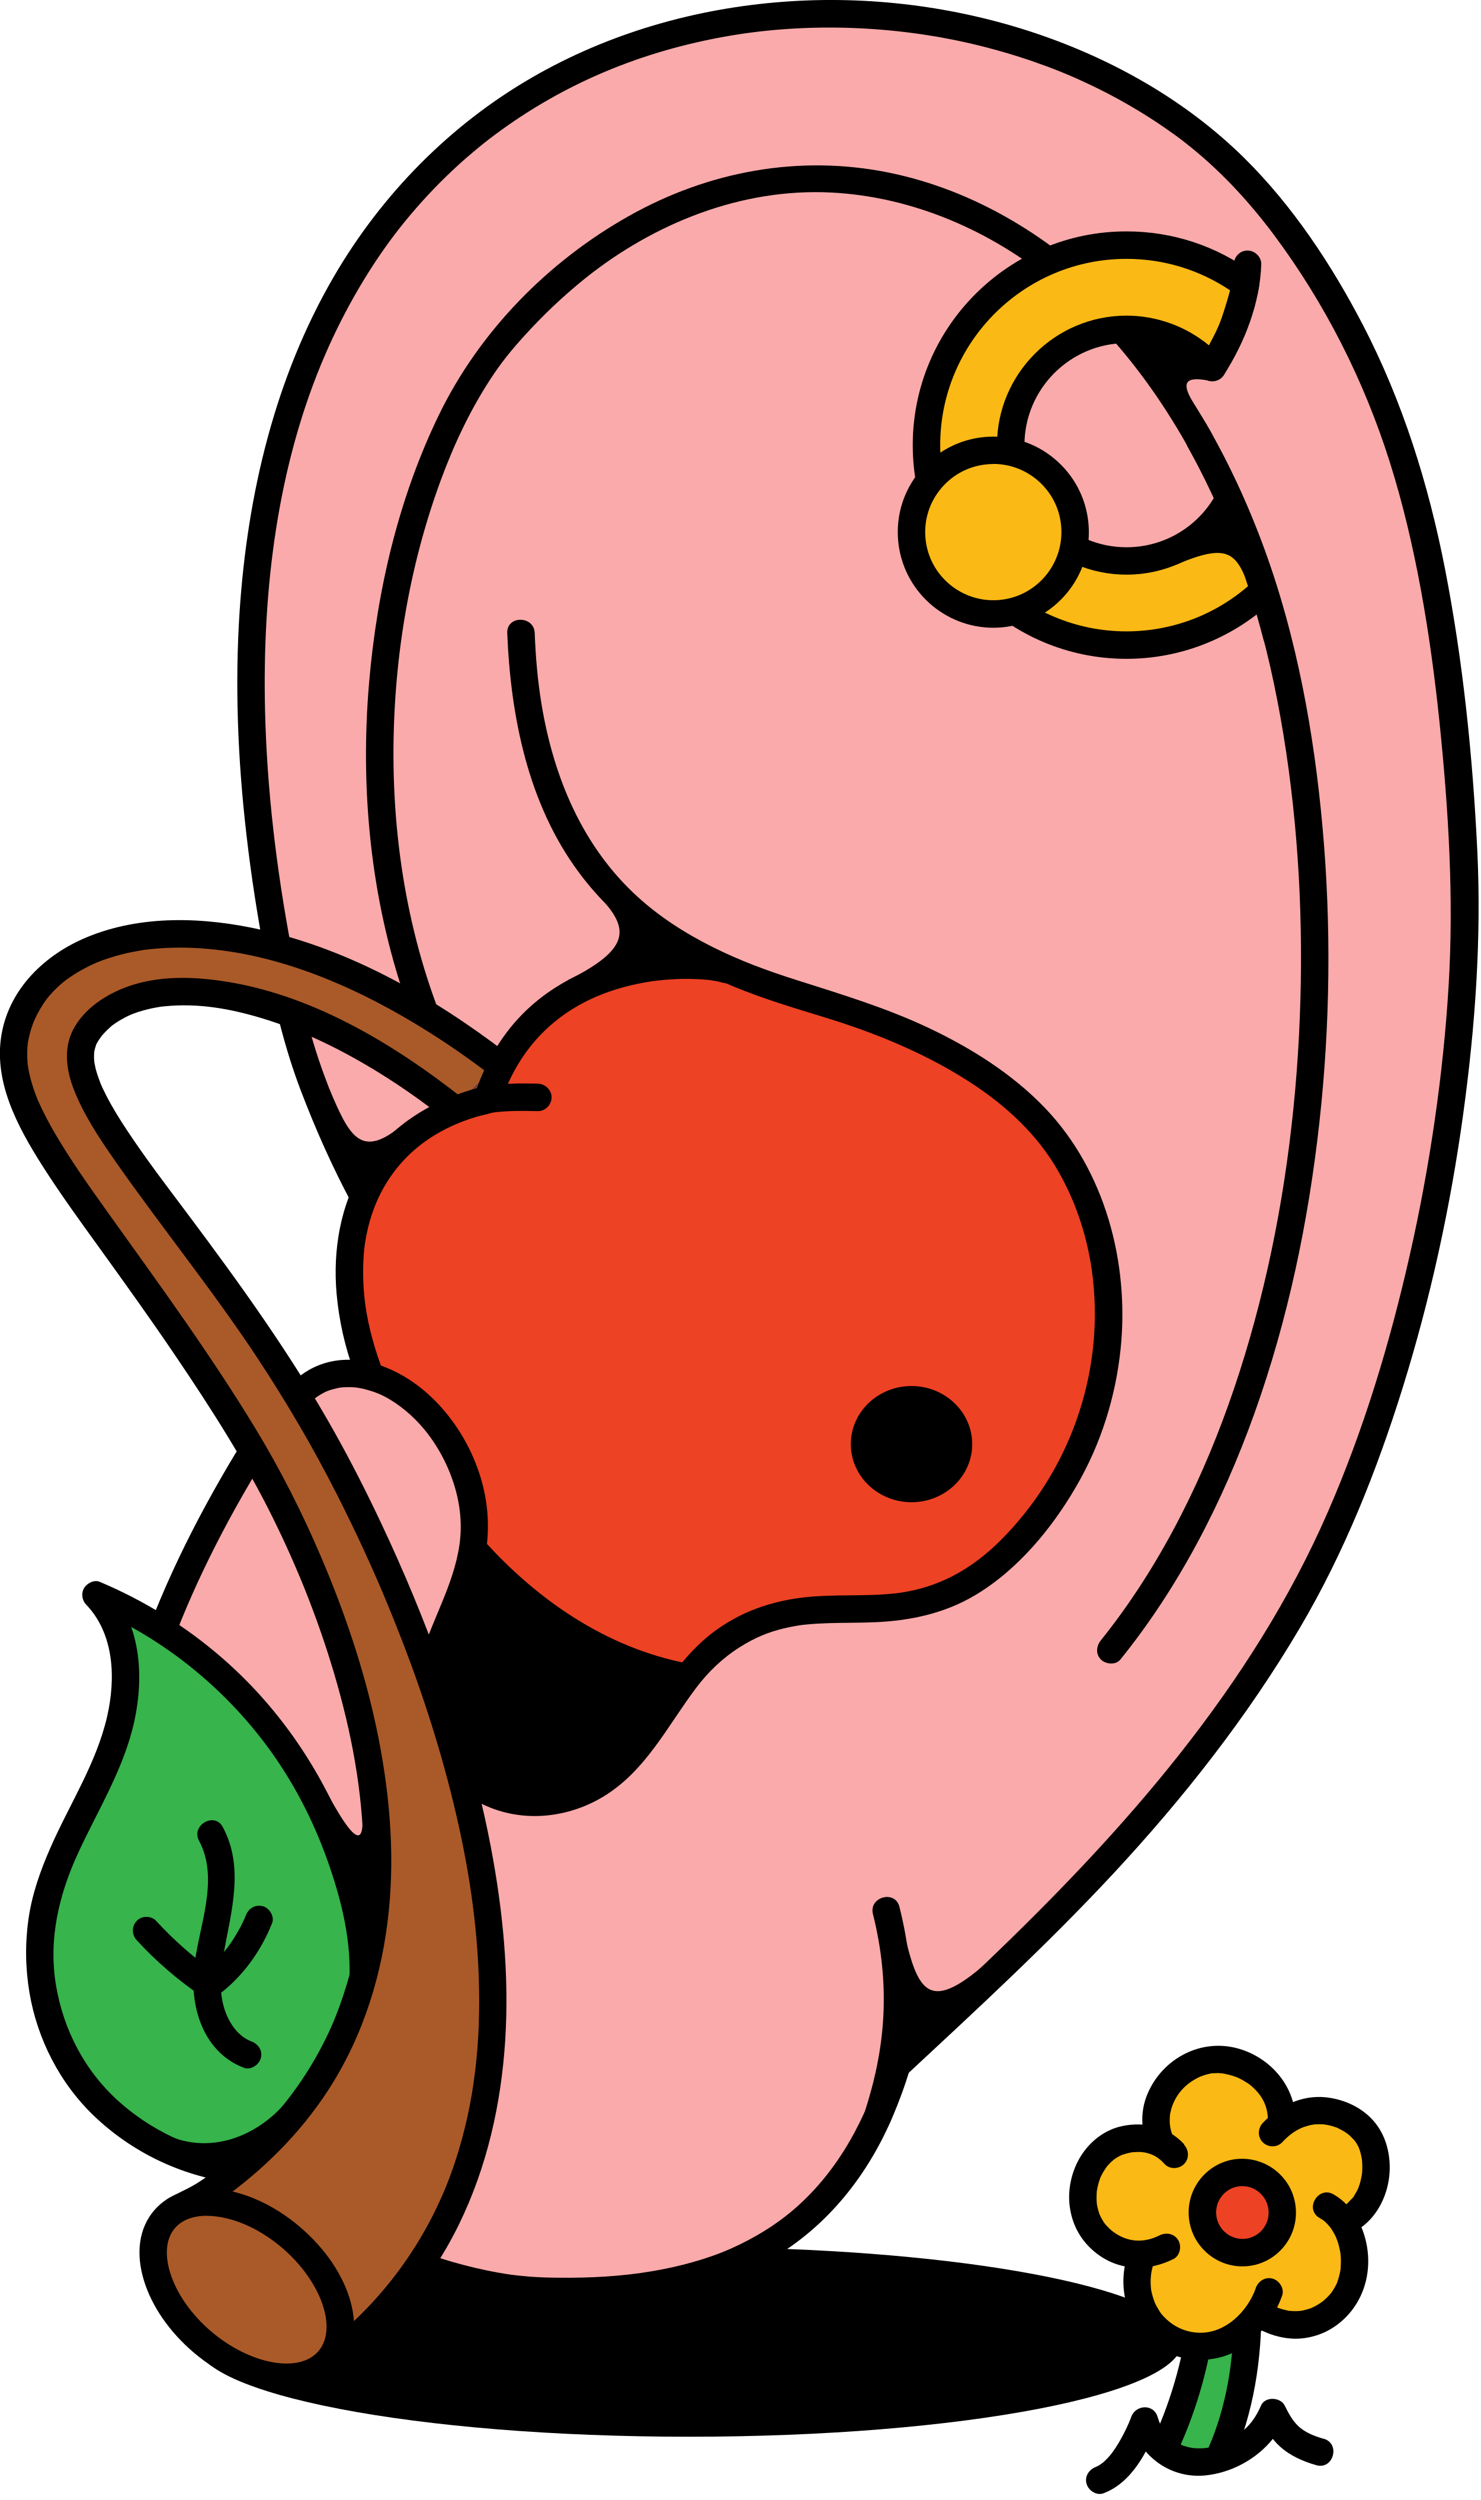
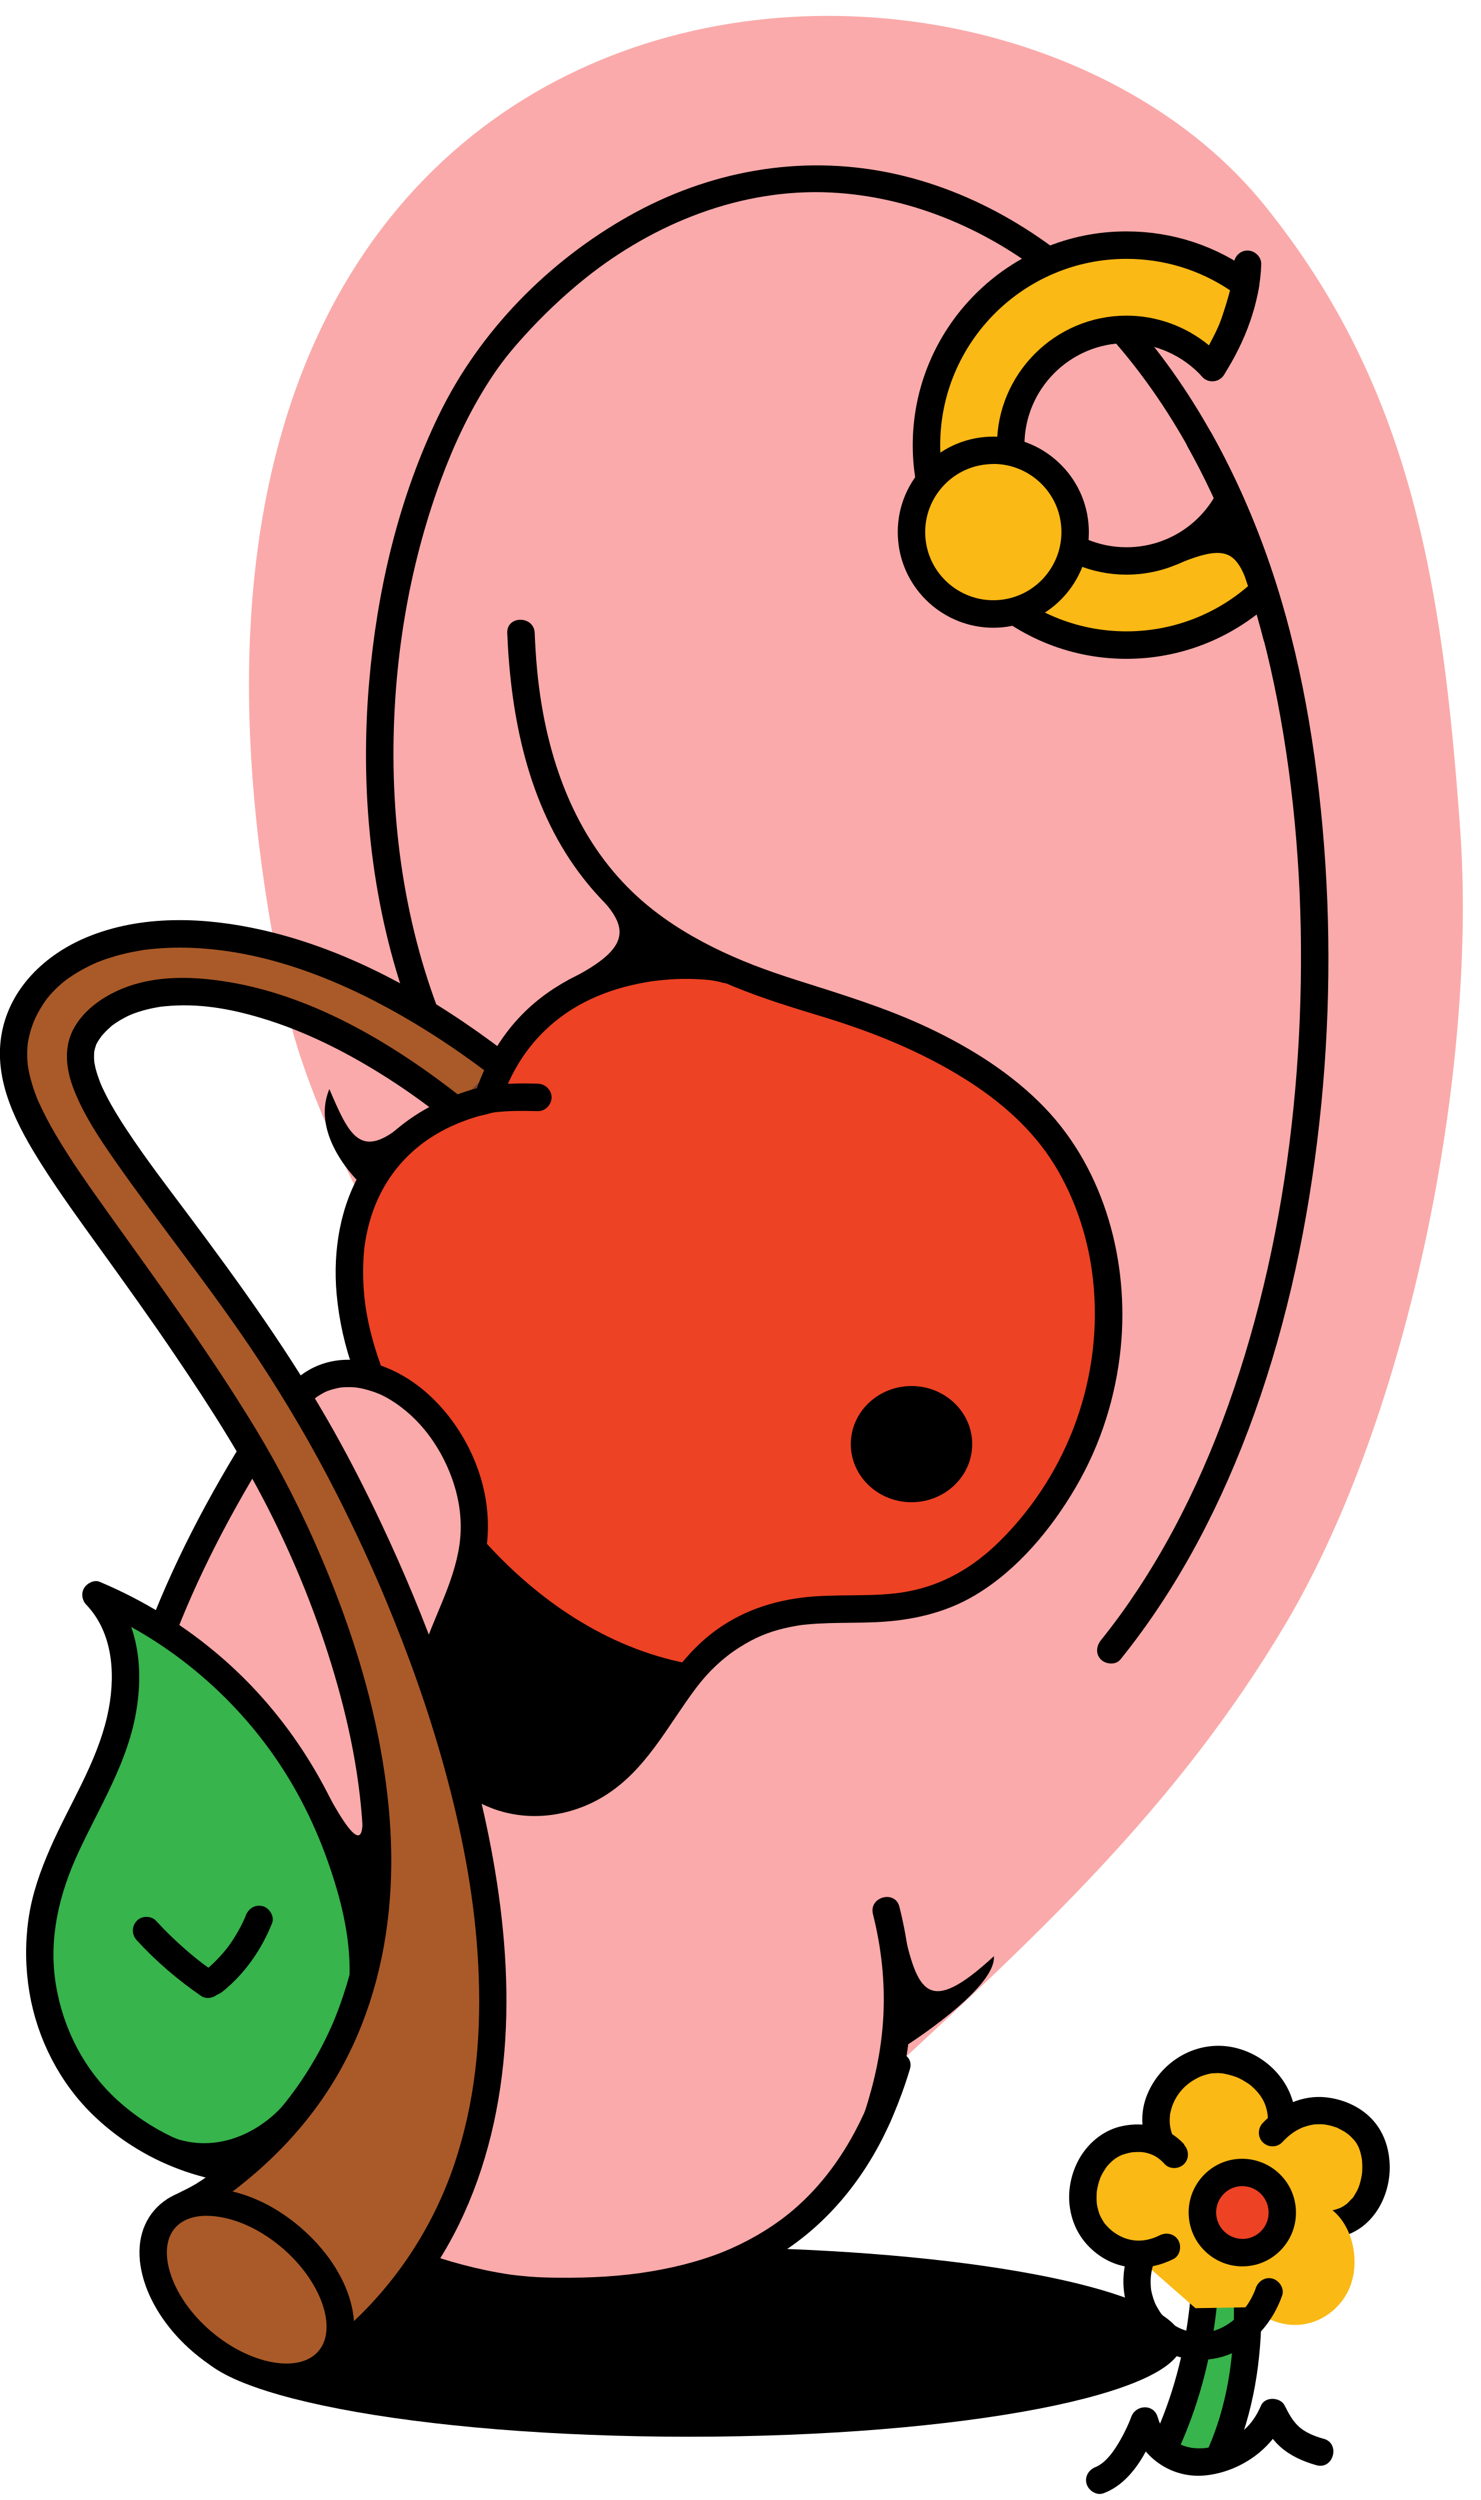
<svg xmlns="http://www.w3.org/2000/svg" width="192" height="324" viewBox="0 0 192 324" fill="none">
  <path d="M189.31 107.64C186.99 74.84 182.67 49.81 163.94 26.61C126.67 -19.59 6.11 -8.96 37.41 131.51C39.12 139.17 43.9 149.84 46.88 155.34L83.38 215.29L73.16 228.07L56.92 212.93C59.31 206.56 63.55 199.86 59.66 190.41C54.77 178.54 43.05 174.84 37.99 181.72L50.61 207.05L31.78 189.51C-13.96 265.35 51.12 296.15 70.27 297.23C93.64 298.56 109.3 290.12 115.97 267.96C133.71 251.45 152.44 234.52 166.73 210.36C182.81 183.16 191.5 138.72 189.31 107.64Z" fill="#FAAAAA" />
  <path d="M61.57 201.39L55.55 215.19C55.55 215.19 57.56 221.21 60.19 231C75.25 238.78 83.78 226.73 88.04 217.83C71.85 213.44 61.57 201.39 61.57 201.39Z" fill="black" />
  <path d="M94 125.46C90.36 124.32 69.24 123.19 63.07 142.35C45.03 146.65 42.35 163.07 47.5 177.15L47.47 178.13C52.14 179.21 57.05 183.3 59.81 189.98C61.28 193.56 61.59 196.74 61.27 199.66V200.65C68.98 209.32 78.63 215.42 89.02 217.24L90.05 216.68C90.47 216.18 90.96 215.64 91.51 215.04C104.98 200.58 118.53 219.15 135.48 195.24C148.26 177.2 145.21 157.82 135.51 146.26C129.14 138.67 118.32 133.2 106.08 129.6C102.16 128.45 98.21 127.16 94.41 125.51L94 125.46Z" fill="#EE4224" />
  <path d="M153.26 303.53C153.26 310.32 124.63 315.82 89.3 315.82C53.97 315.82 25.34 310.32 25.34 303.53C25.34 299.51 35.37 295.95 50.88 293.71C55.59 296.49 52.53 292.15 52.53 292.15C66.43 298.23 79.04 296.78 83.97 296.35C87.33 296.35 94.39 293.31 99.18 291.39C129.81 292.3 153.26 297.39 153.26 303.53Z" fill="black" />
  <path d="M114.52 267.22C112.34 274.43 108.82 281.17 103.17 286.14C100.74 288.28 97.8 290.09 94.7 291.46C91.6 292.83 87.97 293.79 84.52 294.37C80.61 295.04 76.5 295.25 72.46 295.21C71.2 295.2 69.93 295.17 68.67 295.07C68.21 295.03 67.76 294.99 67.3 294.94C67.07 294.91 66.83 294.89 66.6 294.86C66.49 294.85 66.38 294.83 66.27 294.82C66.61 294.86 66.48 294.85 66.25 294.82C62.03 294.2 57.89 293.08 53.89 291.58C53.35 291.38 52.8 291.16 52.27 290.95C52.02 290.85 51.77 290.74 51.52 290.64C51.33 290.56 51.62 290.68 51.63 290.69C51.55 290.65 51.46 290.62 51.38 290.58C51.23 290.52 51.09 290.45 50.94 290.39C49.84 289.91 48.75 289.39 47.67 288.85C45.45 287.73 43.29 286.49 41.21 285.14C40.14 284.44 39.1 283.72 38.07 282.96C37.83 282.78 37.6 282.6 37.36 282.42C37.3 282.38 37.24 282.33 37.18 282.28C37.2 282.29 37.4 282.45 37.25 282.33C37.11 282.22 36.98 282.12 36.84 282.01C36.33 281.61 35.83 281.2 35.34 280.78C33.33 279.08 31.43 277.25 29.67 275.29C29.22 274.79 28.79 274.29 28.36 273.77C28.14 273.51 27.93 273.25 27.72 272.99C27.62 272.87 27.53 272.75 27.43 272.63C27.37 272.55 27.08 272.18 27.28 272.44C26.45 271.36 25.66 270.25 24.92 269.11C23.39 266.77 22.06 264.3 20.93 261.74C20.86 261.59 20.8 261.44 20.73 261.29C20.84 261.56 20.69 261.19 20.65 261.1C20.5 260.74 20.36 260.38 20.22 260.02C19.96 259.34 19.71 258.65 19.48 257.96C19 256.54 18.59 255.11 18.24 253.66C17.89 252.21 17.58 250.64 17.35 249.11C17.32 248.93 17.3 248.75 17.27 248.57C17.22 248.25 17.27 248.64 17.24 248.32C17.18 247.89 17.13 247.46 17.09 247.03C17 246.22 16.94 245.41 16.89 244.59C16.43 237.28 17.32 230.19 19.12 223.14C21.43 214.08 25.14 205.44 29.56 197.22C30.85 194.83 32.2 192.47 33.6 190.15C34.78 188.18 31.71 186.39 30.53 188.36C25.21 197.19 20.59 206.51 17.4 216.33C14.93 223.94 13.34 231.91 13.23 239.93C13.14 246.46 14.06 253.05 16.18 259.23C18.12 264.87 20.99 270.09 24.64 274.79C28.02 279.14 32.04 282.91 36.47 286.17C40.55 289.18 45 291.69 49.66 293.69C53.92 295.52 58.34 296.98 62.9 297.85C68.5 298.93 74.23 299 79.9 298.52C87.52 297.87 95.2 295.99 101.66 291.75C108.06 287.54 112.74 281.35 115.72 274.35C116.58 272.33 117.33 270.28 117.96 268.18C118.63 265.99 115.19 265.05 114.53 267.23L114.52 267.22Z" fill="black" />
  <path d="M41.49 274.94C48.18 261.17 48.87 253.16 43.46 238.84C38.05 224.52 26.55 212.63 12.43 206.73C17.45 211.88 16.93 220.32 14.34 227.03C11.76 233.74 7.49 239.81 5.84 246.8C4.05 254.38 5.62 262.68 10.06 269.08C14.5 275.48 22.47 280.15 30.19 281.13" fill="#37B44B" />
  <path d="M43.03 275.84C45.61 270.51 47.87 264.99 48.61 259.07C49.28 253.68 48.39 248.26 46.81 243.1C43.47 232.23 37.46 222.43 28.85 214.93C24.08 210.78 18.73 207.46 12.91 205.01C12.2 204.71 11.26 205.21 10.9 205.83C10.5 206.52 10.63 207.41 11.18 207.98C14.85 211.82 15.01 217.61 13.88 222.51C12.48 228.58 8.99 233.87 6.52 239.52C5.22 242.49 4.14 245.53 3.69 248.75C3.24 251.93 3.29 255.1 3.82 258.27C4.84 264.3 7.77 270.02 12.2 274.25C17.11 278.95 23.49 282.01 30.22 282.9C31.17 283.03 32 281.99 32 281.12C32 280.05 31.18 279.47 30.22 279.34C24.75 278.61 19.41 275.98 15.33 272.3C10.98 268.37 8.23 263.09 7.26 257.32C6.25 251.31 7.65 245.5 10.18 240.05C12.74 234.52 16.06 229.2 17.39 223.19C18.74 217.07 18.25 210.19 13.72 205.46C13.14 206.45 12.57 207.44 11.99 208.43C21.41 212.39 29.7 219.22 35.54 227.59C38.6 231.98 40.95 236.74 42.69 241.8C44.37 246.69 45.58 251.76 45.28 256.96C44.94 262.97 42.59 268.67 40 274.03C39.58 274.89 39.76 275.95 40.64 276.46C41.42 276.92 42.65 276.69 43.07 275.82L43.03 275.84Z" fill="black" />
-   <path d="M117.49 268.95C126.62 260.46 135.8 252 144.3 242.87C153.41 233.08 161.72 222.51 168.52 210.98C174.27 201.24 178.5 190.6 181.86 179.82C185.45 168.29 188.03 156.44 189.68 144.48C191.24 133.16 192.07 121.68 191.52 110.25C190.93 98.04 189.67 85.71 187.33 73.71C185.19 62.75 181.84 52.03 176.68 42.1C172.63 34.3 167.57 26.66 161.29 20.46C153.75 13.03 144.31 7.7 134.32 4.33C123.84 0.81 112.58 -0.6 101.56 0.23C90.17 1.08 78.94 4.29 69.03 10.01C58.35 16.17 49.51 25.17 43.31 35.8C35.64 48.94 32.08 64.08 31.07 79.16C30.43 88.77 30.83 98.44 31.93 108.01C32.56 113.54 33.42 119.04 34.47 124.5C35.58 130.27 36.91 135.88 39.01 141.38C40.91 146.36 43.09 151.27 45.61 155.96C46.7 157.98 49.77 156.18 48.68 154.17C46.12 149.41 43.9 144.43 42.03 139.36C40.02 133.93 38.79 128.35 37.73 122.67C35.83 112.57 34.6 102.33 34.36 92.05C34 76.41 35.95 60.24 42.2 45.86C44.7 40.1 48.05 34.33 51.81 29.56C53.66 27.22 55.66 24.99 57.8 22.91C58.82 21.92 59.87 20.95 60.96 20.03C62.08 19.07 63.18 18.19 64.18 17.45C73.21 10.73 83.32 6.59 94.4 4.67C104.64 2.89 115.92 3.3 126.13 5.71C128.71 6.32 131.26 7.05 133.77 7.91C136.38 8.81 138.46 9.64 140.76 10.72C143.09 11.8 145.36 13.01 147.55 14.33C148.63 14.98 149.7 15.67 150.74 16.38C151.25 16.73 151.75 17.08 152.25 17.44C152.47 17.6 152.68 17.75 152.89 17.91C153.02 18.01 153.15 18.1 153.27 18.2C153.32 18.24 153.84 18.64 153.54 18.41C158.01 21.88 161.82 25.97 165.2 30.5C171.81 39.39 176.83 49.31 180.17 59.87C183.51 70.43 185.44 82.21 186.62 93.6C187.79 104.99 188.49 116.36 187.8 127.8C187.11 139.24 185.36 151.23 182.76 162.7C180.16 174.17 176.81 185.25 172.17 195.91C162.27 218.64 145.64 237.37 127.89 254.33C123.63 258.41 119.29 262.41 114.98 266.43C113.3 267.99 115.82 270.5 117.49 268.94V268.95Z" fill="black" />
  <path d="M145.23 215.11C152.9 205.61 158.51 194.66 162.62 183.2C166.98 171.03 169.63 158.29 171.05 145.46C172.45 132.79 172.6 119.96 171.46 107.26C170.36 95.03 168.15 82.76 163.93 71.2C159.71 59.64 153.28 48.1 144.45 39.03C136.53 30.89 126.48 24.67 115.27 22.38C103.65 20.01 91.87 22.18 81.56 27.98C71.06 33.88 62.17 42.93 56.9 53.78C51.66 64.58 48.87 76.55 47.85 88.48C46.67 102.26 48.04 116.43 52.56 129.53C53.72 132.89 55.08 136.17 56.64 139.36C57.06 140.22 58.29 140.46 59.07 140C59.95 139.48 60.13 138.43 59.71 137.57C53.74 125.33 51.06 111.68 51.01 98.11C50.97 85.95 52.93 73.68 57.14 62.25C58.82 57.68 60.91 53.23 63.57 49.15C64.95 47.04 66.17 45.52 67.9 43.61C70.35 40.9 73.01 38.37 75.86 36.08C84.82 28.91 96.13 24.38 107.71 24.95C118.42 25.48 128.64 29.99 136.84 36.8C145.96 44.38 152.77 54.39 157.65 65.13C162.62 76.07 165.46 87.9 167.07 99.78C168.71 111.94 169.04 124.3 168.27 136.53C167.47 149.05 165.47 161.51 161.99 173.57C158.69 185 154.05 196.11 147.48 206.06C146 208.3 144.42 210.48 142.73 212.58C142.13 213.33 142 214.36 142.73 215.09C143.35 215.71 144.64 215.84 145.24 215.09L145.23 215.11Z" fill="black" />
  <path d="M39.79 182.34C39.67 182.5 40 182.09 40.07 182.01C40.22 181.84 40.39 181.67 40.55 181.51C41.01 181.08 40.98 181.1 41.52 180.77C41.71 180.65 41.9 180.55 42.09 180.45C42.19 180.4 42.29 180.35 42.39 180.31C42.11 180.44 42.36 180.32 42.42 180.3C42.88 180.12 43.35 180 43.84 179.89C43.95 179.87 44.06 179.85 44.17 179.83C43.85 179.88 44.13 179.83 44.19 179.83C44.41 179.81 44.64 179.79 44.86 179.79C45.38 179.77 45.9 179.79 46.41 179.86C46.1 179.82 46.71 179.92 46.81 179.94C47.05 179.99 47.28 180.04 47.52 180.11C48.06 180.26 48.6 180.43 49.12 180.65C50.97 181.44 52.94 182.95 54.44 184.61C56.27 186.63 57.69 189.08 58.61 191.65C59.59 194.39 59.98 197.29 59.57 200.18C59.2 202.8 58.28 205.31 57.28 207.74C56.37 209.98 55.35 212.19 54.69 214.53C53.95 217.15 53.78 219.87 54.19 222.56C55.05 228.16 58.9 232.69 64.23 234.53C68.86 236.13 74.04 235.38 78.21 232.86C83.73 229.52 86.52 223.7 90.28 218.72C91.84 216.66 93.71 214.87 95.9 213.49C97.85 212.26 99.58 211.52 101.84 211C102.31 210.89 102.78 210.8 103.25 210.72C103.48 210.68 103.72 210.64 103.95 210.61C103.69 210.64 104.38 210.56 104.53 210.55C105.52 210.45 106.52 210.4 107.51 210.37C109.51 210.31 111.51 210.34 113.51 210.25C118.06 210.05 122.47 209.1 126.42 206.75C131.92 203.47 136.33 198.15 139.52 192.66C142.72 187.17 144.65 181.03 145.29 174.72C146.4 163.67 143.28 151.77 135.49 143.62C131.26 139.2 125.94 135.86 120.44 133.25C114.91 130.63 109.13 128.89 103.32 127.04C99.41 125.8 95.93 124.51 92.42 122.76C88.8 120.95 85.5 118.82 82.67 116.24C75.55 109.76 71.79 100.83 70.21 91.3C69.7 88.24 69.44 85.14 69.32 82.04C69.23 79.76 65.67 79.75 65.76 82.04C66.2 92.89 68.45 104.19 75.05 113.08C80.17 119.98 87.28 124.63 95.15 127.88C98.99 129.46 102.95 130.65 106.92 131.86C113.21 133.79 119.38 136.28 124.98 139.77C129.62 142.66 133.84 146.31 136.71 150.98C139.46 155.46 141.13 160.63 141.7 165.85C143.06 178.3 138.59 190.77 129.74 199.62C126.22 203.14 122.19 205.5 117.34 206.33C116.7 206.44 116.75 206.43 116.19 206.5C115.65 206.56 115.12 206.61 114.58 206.64C113.58 206.71 112.57 206.74 111.56 206.75C109.57 206.78 107.57 206.77 105.58 206.91C100.93 207.24 96.55 208.56 92.75 211.34C87.96 214.85 85.26 220.05 81.78 224.73C80.01 227.11 77.83 229.17 75.15 230.49C73.13 231.48 71.11 231.89 68.97 231.84C68.74 231.84 68.51 231.82 68.28 231.81C68.18 231.81 67.63 231.75 67.78 231.77C67.94 231.79 67.4 231.71 67.31 231.69C67.01 231.63 66.71 231.57 66.42 231.49C65.11 231.16 63.89 230.66 62.74 229.94C60.77 228.7 59.23 226.78 58.41 224.67C57.53 222.38 57.29 219.91 57.67 217.49C58.05 215.07 58.95 212.94 59.85 210.77C60.83 208.41 61.84 206.06 62.49 203.59C63.25 200.7 63.46 197.73 63.04 194.77C62.21 189 58.95 183.29 54.33 179.71C50.87 177.03 46.11 175.3 41.78 176.78C39.69 177.49 38.03 178.82 36.71 180.57C36.13 181.34 36.59 182.56 37.35 183C38.26 183.53 39.2 183.13 39.78 182.36L39.79 182.34Z" fill="black" />
  <path d="M60.12 202.07C67.48 210.3 77.12 216.88 88.09 219.01C89.03 219.19 90.01 218.74 90.28 217.77C90.52 216.9 89.99 215.77 89.04 215.58C78.61 213.55 69.64 207.38 62.64 199.56C61.11 197.85 58.6 200.37 60.13 202.07H60.12Z" fill="black" />
  <path d="M118.17 194.34C122.323 194.34 125.69 191.13 125.69 187.17C125.69 183.21 122.323 180 118.17 180C114.017 180 110.65 183.21 110.65 187.17C110.65 191.13 114.017 194.34 118.17 194.34Z" fill="black" />
  <path d="M118.17 194.7C113.83 194.7 110.3 191.32 110.3 187.17C110.3 183.02 113.83 179.64 118.17 179.64C122.51 179.64 126.04 183.02 126.04 187.17C126.04 191.32 122.51 194.7 118.17 194.7ZM118.17 180.35C114.22 180.35 111.01 183.41 111.01 187.17C111.01 190.93 114.22 193.99 118.17 193.99C122.12 193.99 125.33 190.93 125.33 187.17C125.33 183.41 122.12 180.35 118.17 180.35Z" fill="black" />
-   <path d="M32.58 264.58C30.85 263.92 29.7 262.2 29.14 260.51C28.34 258.09 28.57 255.52 29.02 253.05C30 247.65 31.67 241.97 28.88 236.8C27.8 234.78 24.72 236.58 25.81 238.59C28.54 243.67 25.65 249.94 25.14 255.21C24.65 260.32 26.45 266.03 31.62 268C32.52 268.34 33.57 267.62 33.81 266.76C34.08 265.76 33.47 264.91 32.57 264.57L32.58 264.58Z" fill="black" />
  <path d="M28.84 258.14C31.74 255.8 33.91 252.69 35.28 249.24C35.62 248.37 34.9 247.25 34.04 247.05C33.02 246.82 32.22 247.36 31.85 248.29C31.81 248.39 31.77 248.49 31.73 248.6C31.64 248.84 31.91 248.21 31.73 248.6C31.65 248.78 31.57 248.96 31.48 249.14C31.31 249.5 31.13 249.85 30.93 250.2C30.52 250.93 30.07 251.64 29.57 252.32C29.52 252.39 29.46 252.46 29.41 252.53C29.28 252.71 29.61 252.28 29.41 252.53C29.29 252.68 29.16 252.84 29.03 252.99C28.76 253.31 28.48 253.62 28.19 253.92C27.61 254.52 26.99 255.09 26.33 255.62C25.6 256.21 25.67 257.53 26.33 258.13C27.1 258.84 28.07 258.76 28.84 258.13V258.14Z" fill="black" />
  <path d="M27.89 255.64C27.18 255.15 26.47 254.66 25.8 254.12C26.1 254.36 25.83 254.14 25.76 254.09C25.68 254.03 25.61 253.97 25.53 253.91C25.36 253.78 25.19 253.64 25.03 253.5C24.68 253.21 24.33 252.92 23.99 252.62C22.67 251.47 21.42 250.25 20.24 248.96C19.61 248.27 18.36 248.27 17.73 248.96C17.05 249.7 17.06 250.74 17.73 251.47C20.23 254.2 23.05 256.61 26.09 258.7C26.86 259.23 28.1 258.87 28.52 258.06C29 257.16 28.7 256.19 27.88 255.63L27.89 255.64Z" fill="black" />
  <path d="M47.75 248.13C47.75 248.13 49.33 234.08 46.46 230.93C47.76 239.25 46.83 240.5 42.45 232.46C43.77 242 47.74 248.13 47.74 248.13H47.75Z" fill="black" />
  <path d="M30.19 281.14C30.19 281.14 36.8 278.18 37.16 272.36C33.55 276.73 27.09 279.71 20.75 276.29C25.48 282.83 30.19 281.14 30.19 281.14Z" fill="black" />
  <path d="M77.92 116.45C81.67 120.48 81.59 123.06 73.6 127.06C76.67 130.67 89.28 123.97 89.28 123.97C89.28 123.97 81.79 113.28 77.92 116.45Z" fill="black" />
  <path d="M51.76 146.13C46.66 150.2 45.21 147.04 42.7 141.15C40.16 147.18 46.52 153.19 46.52 153.19C46.52 153.19 56.63 147.33 51.76 146.13Z" fill="black" />
-   <path d="M147.98 44.18C147.98 44.18 154.07 58.61 157.3 56.61C155.4 52.66 150.76 48.1 156.87 49.37C156.29 46.25 147.98 44.17 147.98 44.17V44.18Z" fill="black" />
  <path d="M115.47 274.88C116.9 270.47 117.84 265.91 118.08 261.28C118.33 256.52 117.76 251.74 116.6 247.13C116.04 244.91 112.61 245.85 113.17 248.08C114.26 252.41 114.75 256.82 114.52 261.28C114.29 265.74 113.37 269.83 112.04 273.93C111.33 276.11 114.77 277.05 115.47 274.88Z" fill="black" />
  <path d="M117.13 265.35C117.13 265.35 129.18 257.78 128.85 253.54C120.21 261.51 118.95 258.19 117.02 249.62C112.21 257.96 117.13 265.35 117.13 265.35Z" fill="black" />
  <path d="M159.29 64.72C156.77 69.47 151.78 72.7 146.03 72.7C137.74 72.7 131.02 65.98 131.02 57.69C131.02 49.4 137.74 42.68 146.03 42.68C150.45 42.68 154.42 44.59 157.17 47.63C157.17 47.63 159.47 43.57 159.92 42.22C161.31 38.05 161.46 36.86 161.46 36.86C157.15 33.66 151.81 31.77 146.03 31.77C131.71 31.77 120.11 43.38 120.11 57.69C120.11 72 131.72 83.61 146.03 83.61C152.78 83.61 158.93 81.03 163.54 76.8" fill="#FAB914" />
  <path d="M146.03 85.39C130.76 85.39 118.33 72.96 118.33 57.69C118.33 42.42 130.76 29.99 146.03 29.99C152.02 29.99 157.72 31.87 162.52 35.43C163.03 35.81 163.3 36.44 163.23 37.08C163.2 37.31 162.99 38.66 161.61 42.79C161.13 44.24 159.12 47.81 158.72 48.52C158.44 49.02 157.94 49.35 157.37 49.41C156.8 49.47 156.24 49.26 155.86 48.83C153.35 46.06 149.77 44.47 146.04 44.47C138.75 44.47 132.81 50.4 132.81 57.7C132.81 65 138.74 70.93 146.04 70.93C150.95 70.93 155.43 68.24 157.73 63.9C158.19 63.03 159.27 62.7 160.13 63.16C161 63.62 161.33 64.7 160.87 65.56C157.95 71.06 152.26 74.48 146.04 74.48C136.78 74.48 129.25 66.95 129.25 57.7C129.25 48.45 136.78 40.91 146.04 40.91C149.96 40.91 153.74 42.29 156.73 44.76C157.4 43.5 158.06 42.21 158.24 41.66C158.9 39.67 159.27 38.4 159.47 37.63C155.49 34.96 150.87 33.55 146.03 33.55C132.72 33.55 121.89 44.38 121.89 57.69C121.89 71 132.72 81.83 146.03 81.83C152.09 81.83 157.88 79.58 162.34 75.49C163.06 74.83 164.19 74.87 164.85 75.6C165.51 76.32 165.46 77.45 164.74 78.11C159.62 82.8 152.97 85.39 146.03 85.39Z" fill="black" />
  <path d="M158.7 48.53C161.38 44.36 163.36 39.25 163.51 34.25C163.54 33.29 162.67 32.47 161.73 32.47C160.74 32.47 159.98 33.28 159.95 34.25C159.89 36.37 159.35 38.52 158.59 40.67C157.83 42.82 156.85 44.82 155.62 46.73C155.1 47.54 155.45 48.69 156.26 49.16C157.12 49.66 158.17 49.33 158.69 48.52L158.7 48.53Z" fill="black" />
  <path d="M128.78 79.58C134.64 79.58 139.39 74.83 139.39 68.97C139.39 63.11 134.64 58.36 128.78 58.36C122.92 58.36 118.17 63.11 118.17 68.97C118.17 74.83 122.92 79.58 128.78 79.58Z" fill="#FAB914" />
  <path d="M128.77 81.36C122.44 81.36 117.03 76.52 116.44 70.1C116.14 66.81 117.14 63.59 119.26 61.05C121.38 58.51 124.36 56.94 127.65 56.64C130.94 56.34 134.16 57.34 136.7 59.46C139.24 61.58 140.81 64.56 141.11 67.85C141.73 74.65 136.7 80.69 129.9 81.31C129.52 81.34 129.14 81.36 128.77 81.36ZM128.79 60.14C128.52 60.14 128.25 60.15 127.97 60.18C125.62 60.39 123.5 61.51 121.99 63.32C120.48 65.13 119.77 67.42 119.98 69.77C120.42 74.62 124.73 78.2 129.58 77.76C134.43 77.32 138.01 73.01 137.57 68.16C137.36 65.81 136.24 63.69 134.43 62.18C132.83 60.85 130.85 60.13 128.79 60.13V60.14Z" fill="black" />
  <path d="M167.21 81.87C164.91 72.91 161.56 64.21 157.05 56.13C155.93 54.13 152.86 55.92 153.98 57.92C158.35 65.74 161.55 74.14 163.78 82.81C164.35 85.02 167.78 84.09 167.21 81.86V81.87Z" fill="black" />
  <path d="M159.4 65.9C159.4 65.9 165.47 74.69 161.9 76C160.25 71.58 159.13 70.35 152.47 73.19C150.37 70.8 159.4 65.9 159.4 65.9Z" fill="black" />
  <path d="M69.73 140.45C67.46 140.39 65.21 140.4 62.96 140.77C60.87 141.12 58.89 141.88 56.94 142.69C56.05 143.06 55.42 143.87 55.7 144.88C55.93 145.72 56.99 146.49 57.89 146.12C59.79 145.33 61.73 144.59 63.76 144.23C63.96 144.19 64.16 144.16 64.37 144.13C64.11 144.17 64.27 144.14 64.44 144.13C64.54 144.12 64.65 144.11 64.75 144.1C65.22 144.05 65.68 144.03 66.15 144.01C67.34 143.96 68.54 143.98 69.73 144.01C70.69 144.03 71.51 143.18 71.51 142.23C71.51 141.28 70.7 140.48 69.73 140.45Z" fill="black" />
  <path d="M158.23 318.1C163.14 306.9 162 294.75 160.29 283.14L155.56 280.89C157.35 293.05 156.5 305.39 151.05 317.02" fill="#37B44B" />
  <path d="M159.77 319C162.51 312.68 163.58 305.89 163.53 299.03C163.51 295.67 163.24 292.32 162.85 288.99C162.65 287.25 162.41 285.51 162.16 283.77C162.04 282.93 161.99 282.1 161.18 281.6C161.03 281.51 160.85 281.44 160.69 281.37C159.28 280.7 157.86 280.03 156.45 279.36C154.96 278.65 153.61 279.81 153.84 281.37C155.55 293.11 154.55 305.28 149.51 316.13C149.11 317 149.26 318.05 150.15 318.56C150.92 319.01 152.18 318.8 152.58 317.92C158.07 306.12 159.12 293.19 157.27 280.42C156.4 281.09 155.53 281.76 154.66 282.43C156.24 283.18 157.82 283.93 159.39 284.68L158.57 283.62C160.2 294.73 161.28 306.62 156.69 317.21C156.31 318.09 156.43 319.12 157.33 319.64C158.08 320.08 159.38 319.89 159.76 319H159.77Z" fill="black" />
  <path d="M153.4 272.19L169.05 275.93L174.3 280.85L172.3 294.83L164.06 299L154.98 299.16L142.83 288.51L148.26 278.16L153.4 272.19Z" fill="#FAB914" />
  <path d="M166.14 275.48C166.7 269.43 160.27 265.91 155.95 267.14C150.81 268.61 148.11 274.45 151.15 278.79" fill="#FAB914" />
  <path d="M167.91 275.48C168.3 270.66 164.7 266.48 160.11 265.4C155.24 264.26 150.36 267.12 148.62 271.75C147.64 274.36 148.04 277.38 149.6 279.68C150.14 280.47 151.16 280.83 152.03 280.32C152.82 279.86 153.21 278.68 152.67 277.89C152.09 277.04 151.85 276.52 151.68 275.51C151.73 275.8 151.66 275.25 151.65 275.17C151.64 274.96 151.64 274.75 151.65 274.54C151.65 274.45 151.7 273.97 151.68 274.06C151.68 274.06 151.78 273.58 151.83 273.41C152.23 271.91 153.23 270.56 154.57 269.71C155.39 269.19 155.98 268.95 156.93 268.75C157.36 268.66 156.83 268.73 157.15 268.72C157.33 268.72 157.52 268.7 157.7 268.69C157.88 268.68 158.07 268.69 158.26 268.71C158.37 268.71 158.47 268.73 158.58 268.74C158.32 268.72 158.53 268.73 158.67 268.76C159.05 268.83 159.43 268.92 159.8 269.04C159.99 269.1 160.17 269.16 160.36 269.23C160.69 269.36 160.47 269.28 160.41 269.25C160.51 269.3 160.62 269.35 160.72 269.4C161.11 269.59 161.47 269.82 161.83 270.05C161.9 270.1 161.97 270.15 162.04 270.2C161.82 270.04 162.05 270.2 162.09 270.24C162.27 270.39 162.44 270.54 162.6 270.7C163.96 272.02 164.51 273.52 164.35 275.52C164.27 276.48 165.22 277.3 166.13 277.3C167.16 277.3 167.83 276.48 167.91 275.52V275.48Z" fill="black" />
  <path d="M172.84 288.29C178.63 287.41 179.66 279.71 177.01 276.37C174.68 273.44 169.21 271.86 164.97 276.41" fill="#FAB914" />
  <path d="M173.31 290C177.79 289.27 180.33 284.79 180.16 280.52C180.08 278.47 179.45 276.49 178.1 274.92C176.55 273.12 174.25 272.09 171.92 271.83C168.8 271.49 165.82 272.92 163.71 275.15C163.05 275.85 163.02 276.97 163.71 277.66C164.4 278.35 165.56 278.36 166.22 277.66C167.04 276.8 167.7 276.25 168.85 275.74C168.56 275.87 168.89 275.73 168.97 275.7C169.1 275.65 169.23 275.61 169.36 275.57C169.59 275.5 169.82 275.44 170.05 275.4C170.18 275.37 170.31 275.35 170.43 275.33C170.35 275.34 170.08 275.35 170.42 275.34C170.7 275.34 170.97 275.31 171.25 275.32C171.47 275.32 171.69 275.35 171.92 275.37C171.49 275.33 172.13 275.42 172.24 275.44C172.45 275.49 172.66 275.54 172.87 275.61C172.98 275.65 173.09 275.69 173.21 275.72C173.57 275.84 173.21 275.7 173.31 275.75C173.68 275.95 174.05 276.12 174.41 276.35C174.53 276.43 174.97 276.77 174.65 276.51C174.84 276.66 175.02 276.82 175.19 276.99C175.33 277.13 175.46 277.27 175.59 277.41C175.62 277.45 175.85 277.78 175.68 277.51C175.51 277.24 175.7 277.55 175.73 277.59C175.81 277.71 175.89 277.83 175.96 277.96C176 278.04 176.05 278.12 176.09 278.2C176.12 278.25 176.28 278.62 176.16 278.34C176.05 278.08 176.24 278.57 176.27 278.66C176.33 278.85 176.39 279.03 176.43 279.22C176.47 279.37 176.5 279.53 176.53 279.69C176.55 279.79 176.56 279.89 176.58 279.99C176.6 280.13 176.59 280.07 176.56 279.82C176.56 279.9 176.58 279.98 176.58 280.06C176.61 280.43 176.62 280.8 176.61 281.17C176.61 281.36 176.59 281.54 176.57 281.73C176.57 281.85 176.51 282.15 176.58 281.69C176.56 281.81 176.54 281.94 176.52 282.06C176.45 282.43 176.36 282.8 176.25 283.16C176.19 283.34 176.11 283.51 176.06 283.69C175.99 283.94 176.25 283.3 176.06 283.67C176 283.78 175.95 283.9 175.89 284.01C175.79 284.19 175.69 284.37 175.58 284.55C175.52 284.64 175.46 284.72 175.41 284.81C175.2 285.14 175.49 284.75 175.39 284.84C175.07 285.14 174.81 285.47 174.47 285.76C174.84 285.46 174.26 285.88 174.15 285.95C173.95 286.07 173.73 286.18 173.52 286.27C173.92 286.09 173.34 286.32 173.19 286.36C172.92 286.44 172.64 286.49 172.36 286.54C171.41 286.69 170.88 287.87 171.12 288.73C171.4 289.74 172.36 290.13 173.31 289.97V290Z" fill="black" />
  <path d="M161.51 298.48C167.29 303.89 173.25 300.67 174.96 296.53C176.54 292.7 175.11 287.67 171.96 285.94" fill="#FAB914" />
-   <path d="M160.26 299.74C162.22 301.54 164.52 302.83 167.2 303.08C169.22 303.27 171.37 302.68 173.04 301.53C176.73 298.99 178.13 294.44 177 290.15C176.39 287.82 174.99 285.61 172.87 284.4C170.88 283.27 169.08 286.34 171.08 287.47C171.24 287.56 171.4 287.67 171.56 287.77C171.73 287.88 171.56 287.76 171.52 287.73C171.61 287.8 171.69 287.87 171.77 287.94C171.89 288.05 172.01 288.17 172.12 288.29C172.2 288.37 172.54 288.79 172.38 288.57C172.62 288.89 172.83 289.24 173.02 289.59C173.1 289.75 173.18 289.9 173.25 290.07C173.14 289.83 173.37 290.39 173.4 290.48C173.54 290.88 173.64 291.3 173.72 291.71C173.73 291.78 173.8 292.22 173.77 291.97C173.8 292.21 173.82 292.46 173.83 292.71C173.85 293.15 173.83 293.58 173.8 294.01C173.78 294.32 173.82 293.97 173.77 294.27C173.72 294.51 173.68 294.76 173.61 295C173.56 295.21 173.49 295.42 173.42 295.62C173.39 295.71 173.36 295.79 173.33 295.88C173.35 295.82 173.46 295.61 173.33 295.9C173.18 296.22 173.01 296.53 172.82 296.83C172.76 296.92 172.51 297.27 172.6 297.16C172.7 297.03 172.39 297.41 172.34 297.46C172.09 297.74 171.82 297.98 171.54 298.23C171.5 298.27 171.28 298.44 171.52 298.25C171.46 298.3 171.39 298.35 171.32 298.39C171.16 298.5 171.01 298.6 170.85 298.7C170.71 298.78 170.57 298.86 170.42 298.94C170.35 298.98 169.8 299.21 170.1 299.1C169.74 299.24 169.37 299.35 168.98 299.44C168.88 299.46 168.49 299.53 168.78 299.49C168.55 299.52 168.32 299.53 168.09 299.54C167.86 299.55 167.62 299.54 167.38 299.52C167.26 299.52 167.14 299.5 167.02 299.49C167.22 299.52 167.04 299.49 166.95 299.47C166.44 299.35 165.94 299.23 165.46 299.03C164.63 298.68 163.57 297.93 162.79 297.22C162.08 296.57 160.97 296.52 160.28 297.22C159.62 297.88 159.57 299.08 160.28 299.73L160.26 299.74Z" fill="black" />
-   <path d="M164.52 297.05C163.09 301.18 158.57 305.74 152.71 303.56C147.36 301.57 145.71 294.79 149.34 290.16" fill="#FAB914" />
  <path d="M162.8 296.58C161.74 299.56 158.87 302.46 155.44 302.34C153.6 302.28 152 301.47 150.85 300.22C150.51 299.85 150.52 299.87 150.25 299.43C150.03 299.08 149.82 298.7 149.66 298.32C149.75 298.54 149.58 298.06 149.55 297.99C149.48 297.79 149.43 297.59 149.37 297.38C149.22 296.79 149.23 296.79 149.19 296.32C149.06 294.34 149.59 292.72 150.86 291.05C151.44 290.29 150.98 289.06 150.22 288.62C149.3 288.08 148.37 288.49 147.79 289.26C144.88 293.07 144.92 298.52 147.92 302.25C151.17 306.3 157.33 307.02 161.49 303.97C163.7 302.35 165.31 300.1 166.22 297.52C166.54 296.62 165.86 295.57 164.98 295.33C164 295.06 163.12 295.66 162.79 296.57L162.8 296.58Z" fill="black" />
  <path d="M152.27 279.19C150.39 277.07 147.81 276.76 145.51 277.37C140.4 278.72 138.37 286.61 142.88 290.37C145.48 292.54 148.48 292.66 151.22 291.24" fill="#FAB914" />
  <path d="M153.53 277.93C151.46 275.67 148.46 274.94 145.51 275.55C143.23 276.02 141.32 277.52 140.1 279.48C138.96 281.33 138.42 283.63 138.66 285.79C138.95 288.38 140.18 290.57 142.27 292.14C145.21 294.35 148.9 294.4 152.12 292.79C152.98 292.36 153.22 291.15 152.76 290.36C152.25 289.49 151.19 289.29 150.33 289.72C148.47 290.65 146.55 290.67 144.75 289.55C144.36 289.31 144.02 289.04 143.7 288.72C143.56 288.58 143.43 288.44 143.3 288.29C143.07 288.04 143.23 288.2 143.27 288.26C143.17 288.13 143.08 288 143 287.86C142.9 287.7 142.81 287.54 142.72 287.37C142.67 287.28 142.49 286.84 142.6 287.14C142.44 286.72 142.32 286.29 142.23 285.85C142.22 285.8 142.16 285.47 142.2 285.7C142.24 285.93 142.19 285.6 142.19 285.55C142.18 285.37 142.16 285.18 142.16 285C142.16 284.79 142.16 284.58 142.17 284.37C142.17 284.27 142.19 284.16 142.19 284.06C142.21 283.71 142.16 284.2 142.19 283.99C142.26 283.6 142.34 283.22 142.45 282.84C142.51 282.64 142.58 282.44 142.65 282.25C142.67 282.19 142.79 281.94 142.65 282.25C142.69 282.16 142.74 282.06 142.78 281.97C142.96 281.6 143.19 281.26 143.41 280.91C143.45 280.85 143.61 280.64 143.41 280.91C143.47 280.83 143.54 280.75 143.6 280.68C143.73 280.53 143.87 280.38 144.02 280.24C144.17 280.1 144.32 279.97 144.47 279.84C144.19 280.07 144.64 279.73 144.72 279.68C144.87 279.59 145.02 279.5 145.18 279.42C145.27 279.37 145.36 279.33 145.45 279.29C145.63 279.2 145.2 279.36 145.52 279.27C145.76 279.2 146 279.12 146.24 279.06C146.37 279.03 146.49 279.01 146.62 278.98C146.96 278.92 146.22 279 146.82 278.95C147.08 278.93 147.33 278.91 147.59 278.91C147.72 278.91 147.85 278.91 147.98 278.92C147.98 278.92 148.53 279 148.27 278.95C149.44 279.17 150.17 279.58 150.99 280.48C151.64 281.19 152.85 281.14 153.5 280.48C154.2 279.78 154.15 278.68 153.5 277.97L153.53 277.93Z" fill="black" />
  <path d="M161.766 291.906C164.601 291.525 166.59 288.91 166.209 286.063C165.827 283.217 163.219 281.218 160.383 281.598C157.548 281.978 155.559 284.594 155.941 287.44C156.322 290.287 158.93 292.286 161.766 291.906Z" fill="#EE4224" />
  <path d="M161.06 293.74C157.39 293.74 154.3 290.84 154.11 287.12C154.01 285.26 154.65 283.47 155.89 282.09C157.13 280.71 158.84 279.89 160.7 279.8C164.54 279.63 167.81 282.57 168 286.41C168.1 288.27 167.46 290.06 166.22 291.44C164.98 292.82 163.27 293.64 161.41 293.73C161.29 293.73 161.17 293.73 161.06 293.73V293.74ZM161.06 283.34C161 283.34 160.95 283.34 160.89 283.34C159.98 283.39 159.15 283.78 158.54 284.46C157.93 285.14 157.62 286.01 157.67 286.93C157.77 288.81 159.35 290.25 161.24 290.18C162.15 290.13 162.98 289.74 163.59 289.06C164.2 288.38 164.51 287.51 164.46 286.59C164.37 284.76 162.86 283.34 161.06 283.34Z" fill="black" />
  <path d="M171.61 316.09C170.39 315.75 169.14 315.24 168.31 314.44C167.55 313.71 167.08 312.84 166.55 311.78C166 310.67 164 310.57 163.48 311.78C162.87 313.2 162.04 314.41 160.79 315.33C159.54 316.25 157.68 317.1 156.4 317.27C155.75 317.36 154.87 317.33 154.44 317.25C153.7 317.11 153.14 316.92 152.56 316.59C151.32 315.88 150.5 314.72 150.08 313.27C149.57 311.51 147.22 311.65 146.65 313.27C146.62 313.37 146.58 313.46 146.54 313.56C146.48 313.71 146.21 314.36 146.4 313.91C146.08 314.65 145.73 315.37 145.34 316.07C144.9 316.86 144.37 317.7 143.87 318.28C143.57 318.63 143.25 318.96 142.89 319.25C143.03 319.14 142.56 319.48 142.49 319.52C142.39 319.58 142.28 319.64 142.17 319.69C142.32 319.64 142.3 319.65 142.1 319.72C141.2 320.05 140.59 320.93 140.86 321.91C141.1 322.78 142.14 323.49 143.05 323.15C146.7 321.8 148.85 317.69 150.07 314.21H146.64C147.87 318.42 151.76 321.24 156.18 320.84C160.53 320.44 164.8 317.61 166.54 313.57H163.47C164.11 314.85 164.86 316.12 165.93 317.08C167.28 318.3 168.93 319.02 170.66 319.51C172.87 320.13 173.81 316.7 171.61 316.08V316.09Z" fill="black" />
  <path d="M63.07 137.8H59.31V142.35H63.07V137.8Z" fill="#743F38" />
  <path d="M58.66 143.54C36.97 126.45 17.14 125.02 11.32 133.86C6.03 141.89 25.99 158.28 41.72 186.21C49.21 199.5 87.76 273.22 41.63 306.65L21.32 287.64C68.02 262.02 44.36 206.44 30.87 184.85C10.96 153.02 -3.85 142.37 3.8 129.61C10.21 118.92 34.36 114.72 64.66 137.88" fill="#AA5A28" />
  <path d="M59.91 142.28C50.85 135.16 40.15 128.73 28.54 127.11C24.62 126.56 20.48 126.5 16.69 127.82C13.8 128.83 10.88 130.71 9.45 133.51C8.25 135.89 8.59 138.61 9.5 141.02C10.75 144.3 12.7 147.26 14.69 150.13C20.76 158.84 27.46 167.07 33.32 175.93C37.1 181.65 40.57 187.56 43.67 193.67C44.91 196.11 46.1 198.58 47.25 201.07C47.92 202.53 48.58 204 49.21 205.47C49.37 205.84 49.53 206.22 49.69 206.6C49.73 206.69 49.91 207.11 49.86 207C49.78 206.81 49.91 207.13 49.93 207.17C49.98 207.3 50.04 207.43 50.09 207.56C50.42 208.35 50.74 209.14 51.06 209.93C53.96 217.12 56.45 224.49 58.37 232.01C60.43 240.1 61.79 248.02 62.07 256.3C62.35 264.58 61.56 272.51 58.94 280.38C56.34 288.15 51.82 295.28 45.75 300.96C44.16 302.45 42.47 303.84 40.71 305.13C41.43 305.22 42.15 305.32 42.86 305.41C36.94 299.87 31.02 294.32 25.1 288.78C24.25 287.99 23.4 287.19 22.56 286.4C22.44 287.33 22.32 288.26 22.2 289.19C30.41 284.67 37.72 278.49 42.78 270.54C47.17 263.64 49.6 255.72 50.41 247.62C51.21 239.7 50.43 231.66 48.79 223.9C47.19 216.35 44.7 209.02 41.68 201.92C39.21 196.11 36.34 190.45 33.06 185.05C27.19 175.41 20.53 166.3 13.97 157.13C11.61 153.82 9.24 150.5 7.18 146.99C6.36 145.59 5.61 144.17 4.95 142.69C4.78 142.31 4.99 142.8 4.87 142.51C4.81 142.36 4.75 142.2 4.69 142.05C4.56 141.7 4.43 141.36 4.32 141.01C4.11 140.36 3.92 139.71 3.78 139.04C3.72 138.75 3.67 138.46 3.62 138.17C3.57 137.89 3.65 138.52 3.6 138.03C3.58 137.87 3.57 137.7 3.56 137.54C3.52 136.94 3.51 136.33 3.56 135.73C3.57 135.57 3.59 135.41 3.6 135.25C3.6 135.17 3.62 135.09 3.63 135.01C3.63 135.01 3.57 135.39 3.61 135.18C3.67 134.86 3.72 134.54 3.8 134.23C3.95 133.6 4.15 132.99 4.39 132.38C4.5 132.08 4.25 132.68 4.44 132.27C4.51 132.13 4.57 131.99 4.63 131.85C4.79 131.52 4.96 131.2 5.14 130.89C5.44 130.36 5.78 129.85 6.14 129.36C5.85 129.75 6.39 129.06 6.51 128.93C6.73 128.68 6.95 128.45 7.18 128.22C7.41 127.99 7.63 127.79 7.87 127.58C7.98 127.48 8.1 127.39 8.21 127.29C8.29 127.23 8.66 126.93 8.48 127.07C8.28 127.22 8.66 126.94 8.72 126.9C8.86 126.8 9.01 126.69 9.15 126.6C9.45 126.4 9.75 126.2 10.06 126.02C10.66 125.66 11.29 125.33 11.92 125.03C12.1 124.95 12.27 124.87 12.45 124.79C12.13 124.93 12.52 124.76 12.64 124.71C13.01 124.56 13.39 124.42 13.77 124.29C14.52 124.04 15.27 123.82 16.04 123.63C16.88 123.43 17.72 123.27 18.57 123.13C18.65 123.12 18.74 123.1 18.83 123.09C19.12 123.05 18.58 123.12 18.87 123.09C19.07 123.06 19.28 123.04 19.48 123.02C19.96 122.97 20.43 122.93 20.91 122.9C22.86 122.77 24.83 122.8 26.78 122.97C36.88 123.81 46.84 128.26 55.46 133.68C58.32 135.47 61.08 137.41 63.76 139.46C64.52 140.04 65.75 139.58 66.19 138.82C66.72 137.91 66.32 136.97 65.55 136.39C56.18 129.25 45.55 123.15 33.97 120.53C26.56 118.85 18.35 118.51 11.21 121.49C5.9 123.71 1.35 127.99 0.24 133.84C-0.94 140.05 2.23 145.94 5.45 151.02C7.81 154.73 10.4 158.29 12.97 161.85C16.28 166.44 19.58 171.04 22.75 175.73C27.35 182.52 31.77 189.42 35.4 196.78C36.98 199.98 38.38 203.13 39.61 206.21C41.01 209.73 42.26 213.31 43.33 216.94C45.6 224.63 47.01 232.18 47.14 240.1C47.17 242.07 47.12 244.04 46.98 246C46.83 248.06 46.64 249.6 46.29 251.56C45.94 253.52 45.48 255.47 44.9 257.38C44.35 259.2 43.63 261.17 42.94 262.71C39.42 270.6 33.8 277.15 26.75 282.16C24.71 283.61 24.07 283.7 21.88 284.9C20.9 285.44 19.2 288.15 20.03 288.92C25.95 294.46 31.87 300.01 37.79 305.55C38.64 306.34 39.49 307.14 40.33 307.93C40.86 308.43 41.84 308.68 42.48 308.21C49.64 303 55.6 296.28 59.5 288.3C63.15 280.83 64.98 272.65 65.5 264.38C66.02 256.03 65.2 247.63 63.64 239.42C62.15 231.59 59.95 223.9 57.27 216.39C54.97 209.93 52.33 203.59 49.4 197.39C47.53 193.43 45.55 189.52 43.41 185.7C37.82 175.7 31.12 166.41 24.26 157.25C21.59 153.69 18.88 150.15 16.43 146.44C15.48 145 14.57 143.54 13.78 142C13.61 141.67 13.45 141.34 13.29 141C13.22 140.85 13.15 140.7 13.09 140.55C12.95 140.25 13.09 140.54 13.11 140.59C13.07 140.49 13.02 140.38 12.98 140.28C12.75 139.67 12.54 139.06 12.38 138.43C12.32 138.17 12.28 137.9 12.22 137.64C12.16 137.38 12.24 138.04 12.22 137.57C12.22 137.43 12.2 137.29 12.19 137.15C12.19 136.89 12.19 136.64 12.21 136.38C12.23 136.12 12.27 136.12 12.2 136.41C12.23 136.27 12.25 136.12 12.29 135.98C12.34 135.76 12.43 135.55 12.49 135.34C12.48 135.38 12.31 135.66 12.5 135.32C12.56 135.21 12.62 135.09 12.69 134.98C12.76 134.87 12.83 134.76 12.9 134.66C12.97 134.56 13.27 134.16 13.02 134.47C13.24 134.18 13.49 133.91 13.74 133.65C13.97 133.42 14.2 133.21 14.45 132.99C14.8 132.68 14.43 132.99 14.64 132.84C14.79 132.73 14.95 132.62 15.1 132.52C15.65 132.15 16.59 131.66 16.96 131.51C16.81 131.57 17.22 131.41 17.32 131.37C17.52 131.3 17.71 131.23 17.91 131.16C18.29 131.04 18.68 130.93 19.07 130.83C19.46 130.73 19.89 130.64 20.3 130.57C20.96 130.45 20.8 130.48 21.39 130.42C25.68 130 29.74 130.71 33.85 131.94C39.28 133.56 44.4 136.1 49.21 139.08C52.04 140.83 54.76 142.75 57.38 144.81C58.13 145.4 59.16 145.55 59.89 144.81C60.51 144.19 60.65 142.89 59.89 142.3L59.91 142.28Z" fill="black" />
  <path d="M49.33 176.84C48.31 174.03 47.52 170.92 47.24 168.11C47.09 166.62 47.04 165.13 47.1 163.64C47.16 162.12 47.29 161.03 47.61 159.59C48.83 153.97 52.13 149.38 57.26 146.6C58.73 145.8 60.28 145.19 61.88 144.71C62.84 144.42 64.18 144.36 64.73 143.41C65.16 142.67 65.33 141.7 65.66 140.91C66.84 138.1 68.48 135.66 70.62 133.58C74.18 130.13 78.67 128.2 83.66 127.32C83.97 127.27 84.28 127.22 84.58 127.17C84.68 127.15 84.78 127.14 84.88 127.13C84.43 127.19 85.08 127.11 85.16 127.1C85.74 127.03 86.31 126.98 86.89 126.94C87.92 126.87 88.96 126.85 89.99 126.89C90.41 126.9 90.84 126.93 91.26 126.96C91.46 126.98 91.66 126.99 91.86 127.01C91.96 127.02 92.57 127.09 92.21 127.05C91.85 127.01 92.41 127.08 92.5 127.1C92.64 127.12 92.79 127.15 92.93 127.18C93.17 127.23 93.4 127.28 93.63 127.35C95.82 128.02 96.76 124.59 94.58 123.92C93.18 123.49 91.63 123.4 90.17 123.34C87.83 123.25 85.48 123.44 83.17 123.82C77.4 124.76 71.8 127.29 67.68 131.49C64.77 134.46 62.75 138.12 61.47 142.05L62.71 140.81C56.43 142.34 50.64 145.71 47.14 151.28C44.1 156.13 43.14 162.07 43.64 167.71C43.95 171.16 44.72 174.55 45.9 177.8C46.23 178.7 47.11 179.31 48.09 179.04C48.96 178.8 49.66 177.76 49.33 176.85V176.84Z" fill="black" />
  <path d="M42.625 305.892C45.816 302.16 43.628 295.053 37.739 290.018C31.849 284.983 24.488 283.926 21.298 287.658C18.107 291.389 20.295 298.497 26.184 303.532C32.074 308.567 39.435 309.624 42.625 305.892Z" fill="#AA5A28" />
  <path d="M37.11 309.89C33.33 309.89 28.93 308.17 25.06 304.86C21.96 302.21 19.69 298.92 18.67 295.61C17.56 292.01 18.03 288.77 19.98 286.49C21.93 284.21 25.06 283.25 28.79 283.78C32.22 284.27 35.82 286 38.92 288.66C45.66 294.42 47.89 302.49 44 307.04C42.35 308.97 39.9 309.91 37.11 309.91V309.89ZM26.83 287.18C25.02 287.18 23.57 287.73 22.67 288.79C21.54 290.12 21.32 292.16 22.06 294.56C22.89 297.24 24.77 299.94 27.36 302.16C32.41 306.47 38.79 307.65 41.29 304.72C43.79 301.79 41.64 295.67 36.6 291.36C34 289.14 31.05 287.7 28.27 287.3C27.77 287.23 27.29 287.19 26.83 287.19V287.18Z" fill="black" />
</svg>